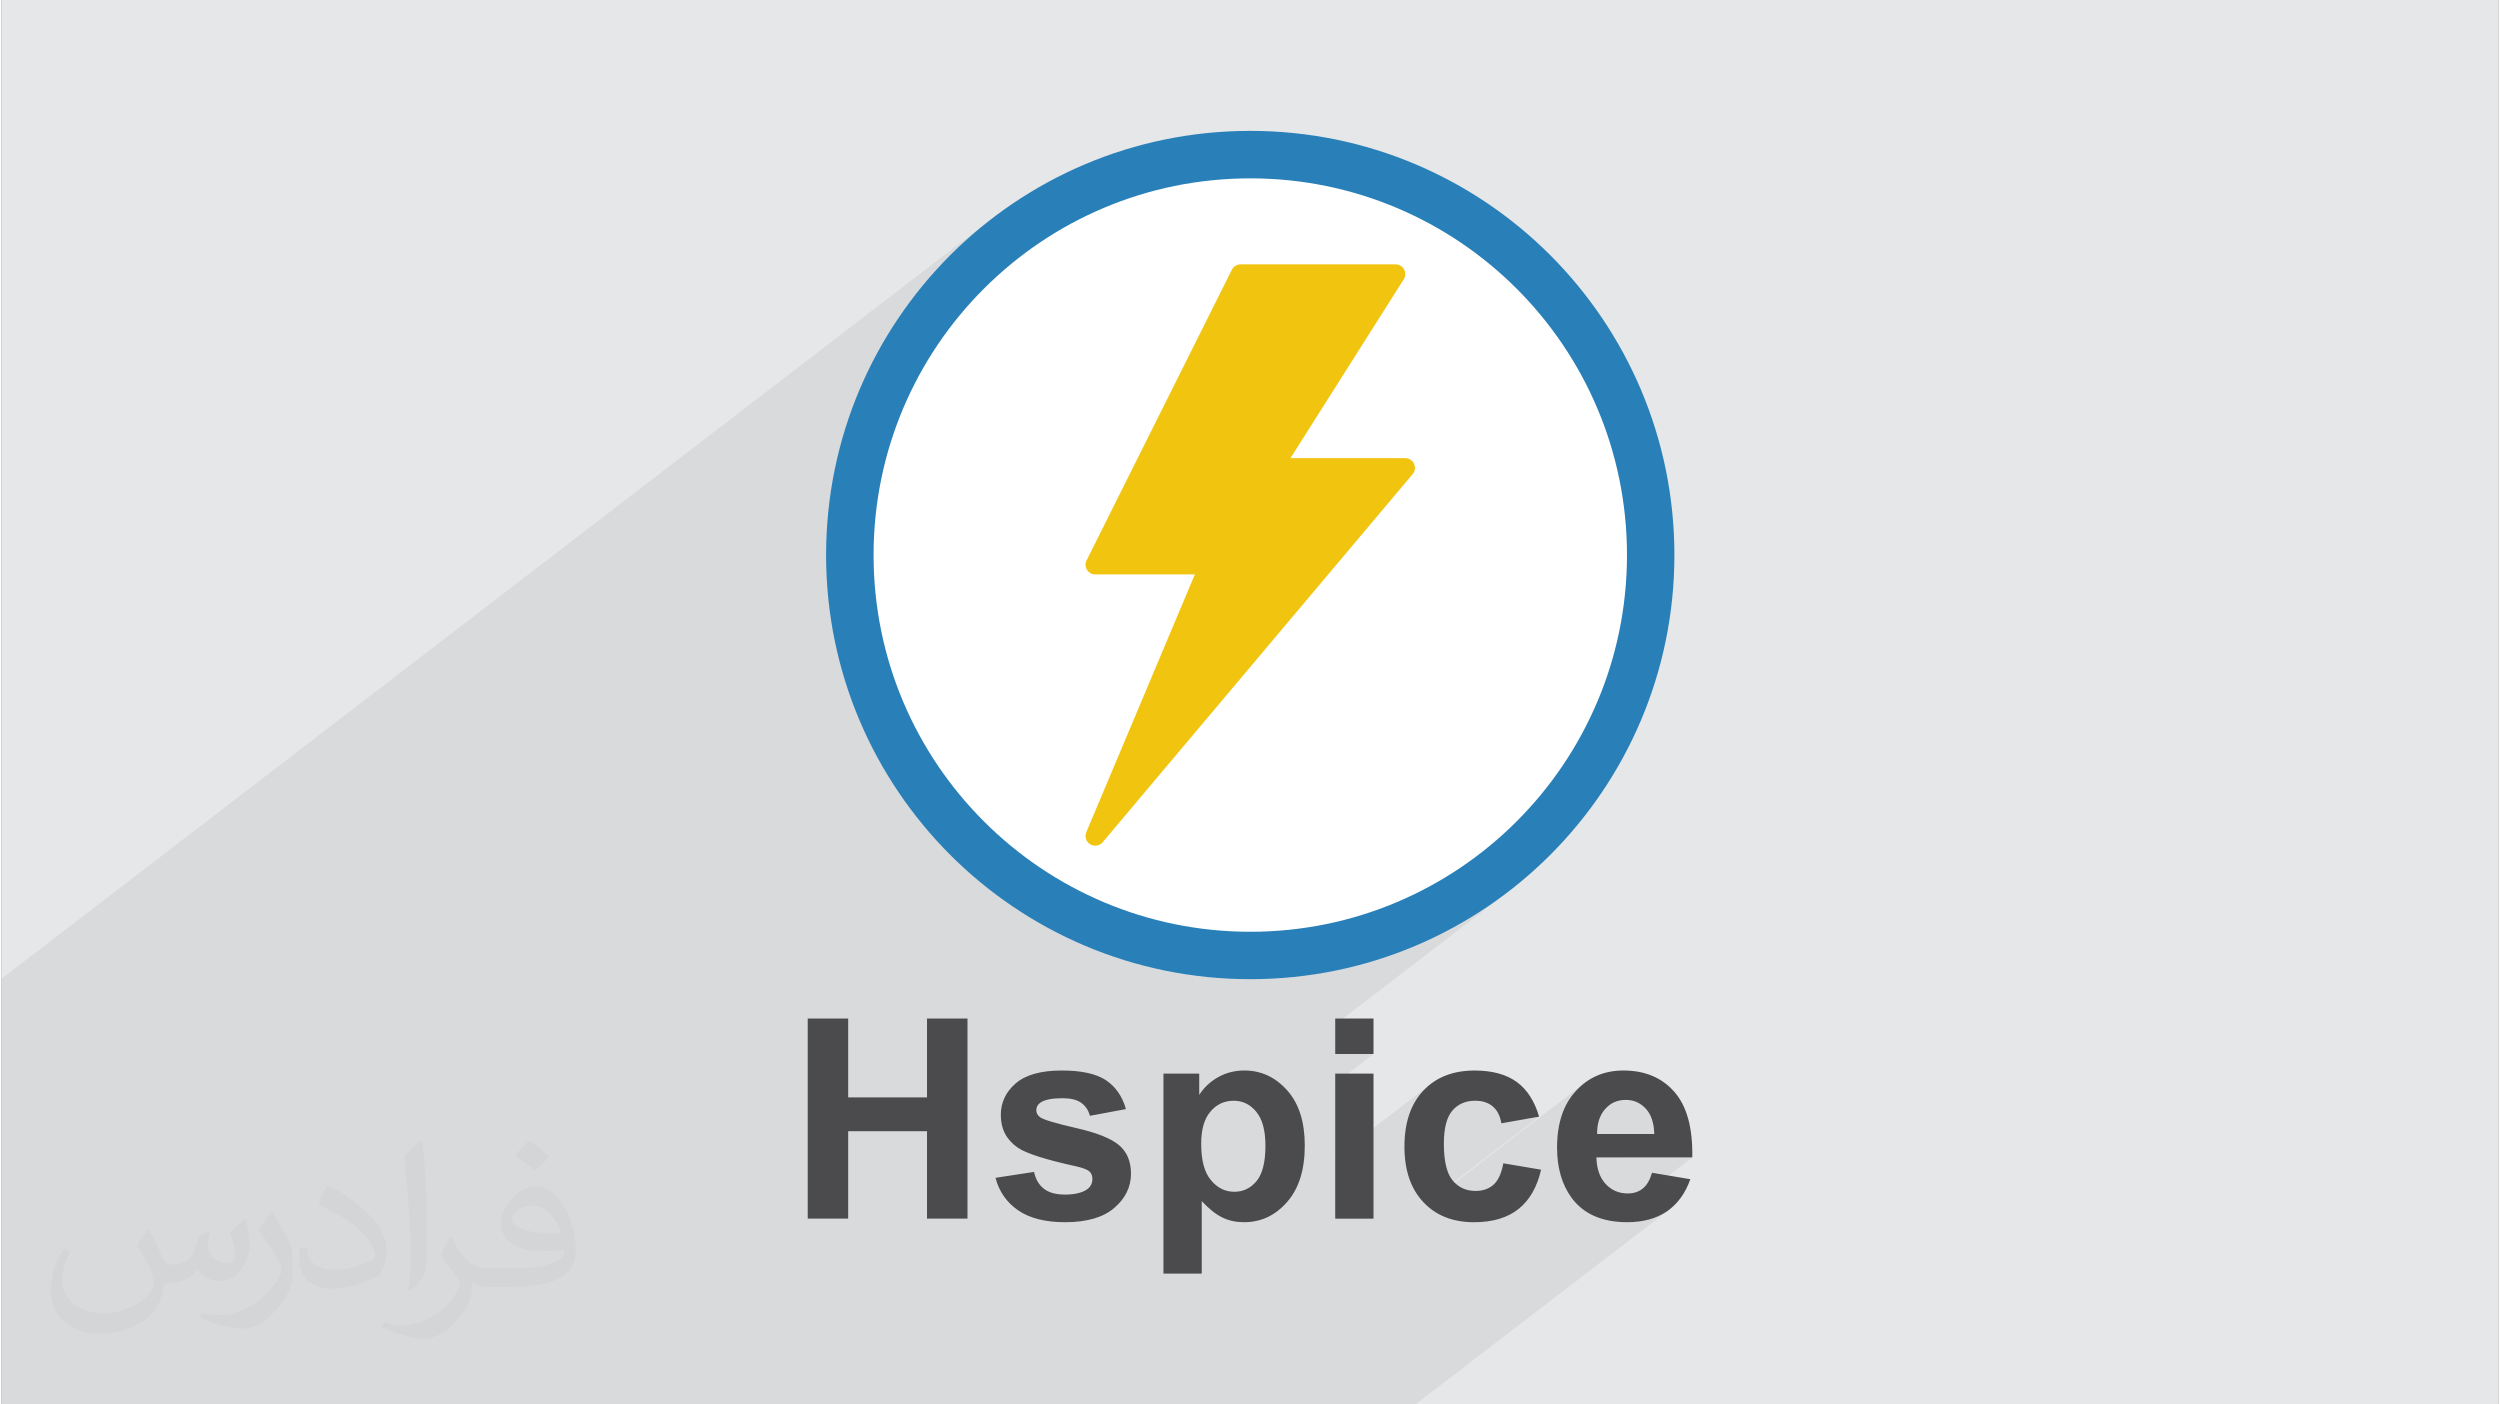
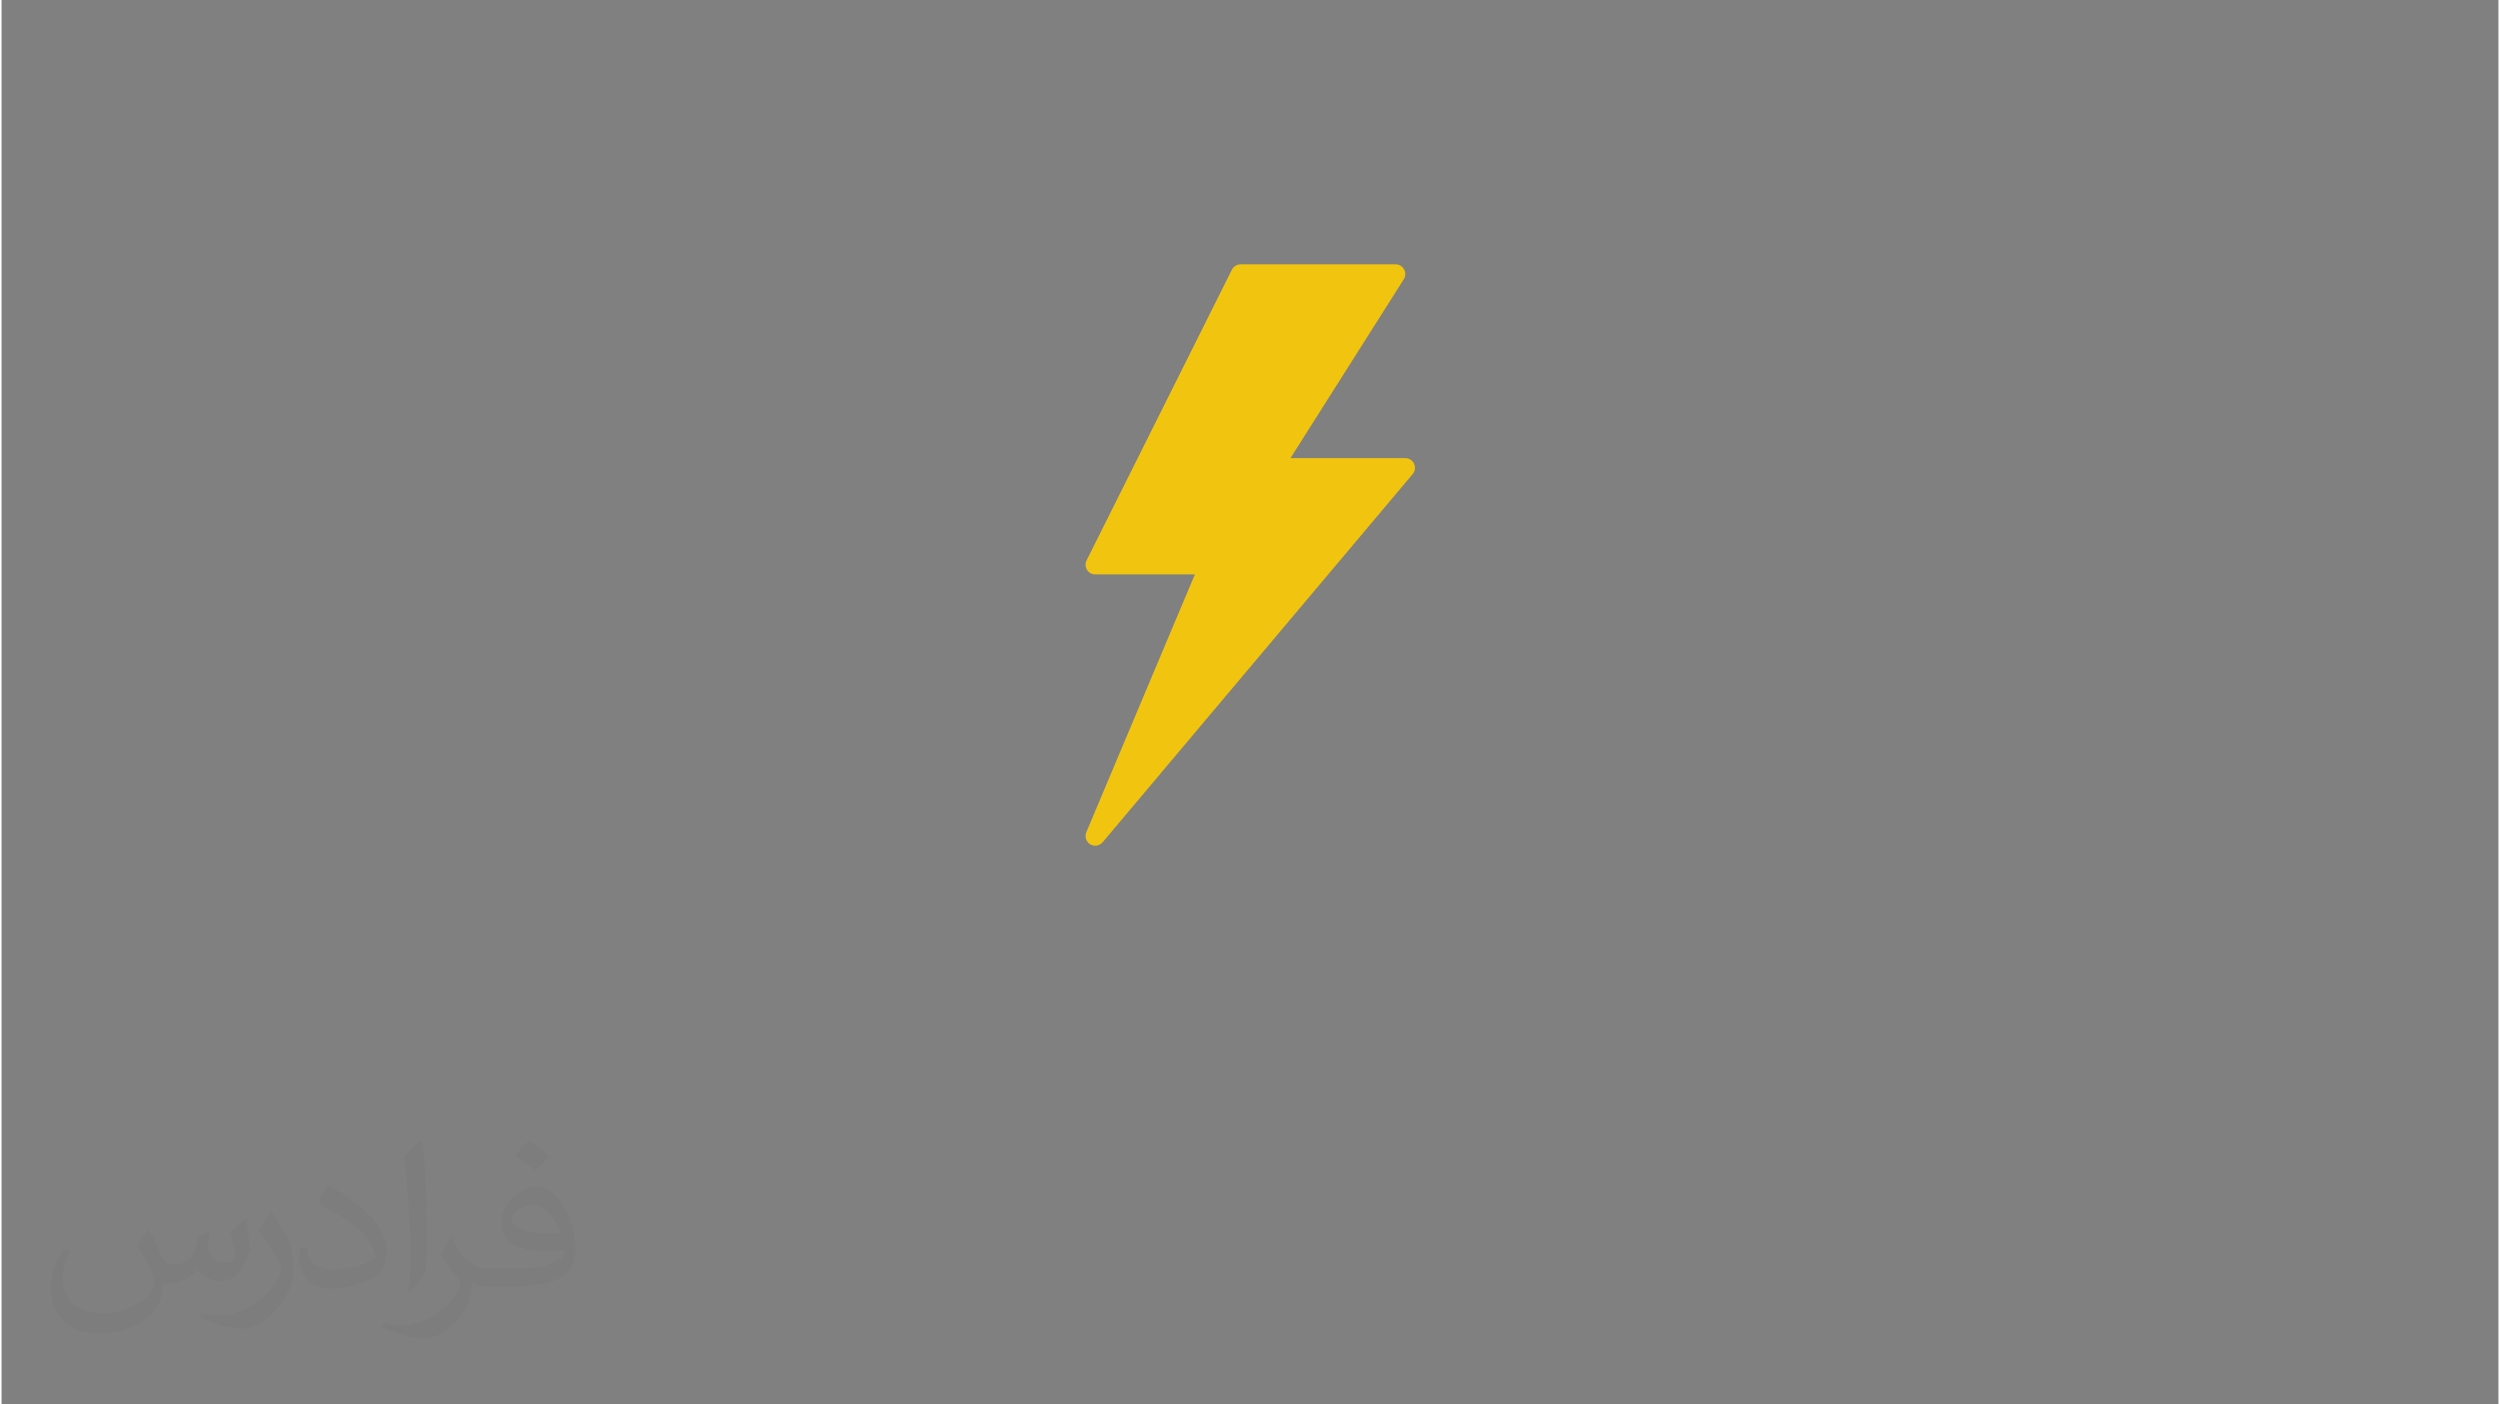
<svg xmlns="http://www.w3.org/2000/svg" xml:space="preserve" width="356px" height="200px" version="1.0" shape-rendering="geometricPrecision" text-rendering="geometricPrecision" image-rendering="optimizeQuality" fill-rule="evenodd" clip-rule="evenodd" viewBox="0 0 35600 20025">
  <rect x="0" y="0" width="35600" height="20025" fill="#808080" stroke="none" />
  <g id="Layer_x0020_1">
    <g id="_2032385633920">
-       <path fill="#E6E7E8" d="M0 0l35600 0 0 20025 -35600 0 0 -20025z" />
      <path fill="#373435" fill-opacity="0.031" d="M2102 17538c67,103 111,202 155,311 31,64 48,183 198,183 44,0 107,-14 163,-45 63,-33 111,-82 135,-159l61 -201 145 -72 10 10c-19,76 -24,148 -24,206 0,169 145,233 262,233 68,0 128,-33 128,-95 0,-81 -34,-216 -78,-338 68,-68 136,-136 214,-191l12 6c34,144 53,286 53,381 0,92 -41,195 -75,263 -70,132 -194,237 -344,237 -114,0 -240,-57 -327,-163l-5 0c-83,101 -209,194 -412,194l-63 0c-10,134 -39,229 -82,313 -122,237 -480,404 -817,404 -470,0 -705,-272 -705,-632 0,-223 72,-431 184,-577l92 37c-70,134 -116,261 -116,385 0,338 274,499 591,499 293,0 657,-188 722,-404 -24,-237 -114,-348 -250,-565 42,-72 95,-144 160,-220l13 0zm5414 -1273c99,62 196,136 290,221 -53,74 -118,142 -201,201 -94,-76 -189,-142 -286,-212 66,-74 131,-146 197,-210zm51 925c-160,0 -291,105 -291,183 0,167 320,219 702,217 -48,-196 -215,-400 -411,-400zm-359 894c208,0 390,-6 528,-41 155,-39 286,-118 286,-171 0,-15 0,-31 -5,-46 -87,9 -186,9 -274,9 -281,0 -496,-64 -581,-223 -22,-43 -36,-93 -36,-148 0,-153 65,-303 181,-406 97,-84 204,-138 313,-138 196,0 354,159 463,408 60,136 101,292 101,490 0,132 -36,243 -118,326 -153,148 -434,204 -865,204l-197 0 0 0 -51 0c-106,0 -184,-19 -244,-66l-10 0c2,24 5,49 5,72 0,97 -32,220 -97,319 -192,286 -400,410 -579,410 -182,0 -405,-70 -606,-161l36 -70c66,27 155,45 279,45 325,0 751,-313 804,-617 -12,-25 -33,-58 -65,-93 -94,-113 -155,-208 -211,-307 49,-95 92,-171 134,-239l16 -2c139,282 265,445 546,445l43 0 0 0 204 0zm-1406 299c24,-130 26,-276 26,-412l0 -202c0,-377 -48,-925 -87,-1281 68,-75 163,-161 238,-219l21 6c51,449 64,971 64,1450 0,126 -5,250 -17,340 -8,114 -73,200 -214,332l-31 -14zm-1447 -596c7,177 94,317 397,317 189,0 349,-49 526,-133 31,-15 48,-33 48,-50 0,-111 -84,-257 -228,-391 -138,-126 -322,-237 -494,-311 -58,-25 -77,-52 -77,-76 0,-52 68,-159 123,-235l20 -2c196,103 416,255 579,426 148,157 240,315 240,488 0,128 -39,250 -102,361 -216,109 -446,191 -674,191 -276,0 -465,-129 -465,-434 0,-33 0,-85 12,-151l95 0zm-500 -502l172 278c63,103 121,214 121,391l0 227c0,183 -117,379 -306,572 -147,132 -278,188 -399,188 -180,0 -386,-56 -623,-159l26 -70c76,21 163,37 270,37 341,-2 690,-251 850,-556 19,-35 27,-68 27,-91 0,-35 -20,-74 -34,-109 -87,-165 -184,-315 -291,-453 56,-88 111,-173 172,-257l15 2z" />
-       <path fill="#373435" fill-opacity="0.078" d="M0 17293l0 36 0 127 0 1569 0 164 0 138 0 698 798 0 1637 0 229 0 173 0 337 0 145 0 1005 0 931 0 6 0 764 0 968 0 496 0 551 0 77 0 377 0 124 0 404 0 182 0 537 0 162 0 57 0 194 0 165 0 100 0 125 0 301 0 407 0 72 0 77 0 80 0 295 0 70 0 110 0 257 0 292 0 363 0 183 0 282 0 429 0 373 0 289 0 175 0 82 0 530 0 351 0 545 0 54 0 413 0 24 0 333 0 260 0 172 0 634 0 152 0 389 0 690 0 161 0 127 0 641 0 3590 -2755 -59 36 -62 32 -66 27 -69 22 -73 17 -76 12 -79 8 -84 2 -130 -5 -119 -16 1176 -903 -978 0 436 -334 -3 -58 -7 -54 -10 -51 -14 -47 -17 -43 -20 -40 -24 -36 -27 -33 -30 -29 -32 -26 -33 -21 -34 -17 -37 -14 -37 -10 -40 -6 -41 -1 -43 2 -42 6 -40 10 -38 14 -35 19 -34 22 -747 574 3 -94 12 -118 21 -111 30 -104 38 -97 46 -91 54 -83 63 -76 69 -69 74 -59 -2279 1750 -11 -11 1623 -1245 -538 95 -7 -39 -10 -36 -13 -34 -14 -31 -17 -29 -18 -27 -21 -24 -23 -21 -25 -19 -27 -17 -28 -14 -31 -11 -32 -9 -34 -6 -35 -4 -38 -1 -50 2 -47 6 -44 11 -42 16 -40 20 -37 24 -749 575 0 -1 4 -125 13 -117 21 -111 30 -103 38 -96 46 -89 55 -82 63 -75 71 -67 76 -58 -1404 1078 0 -1055 546 -419 -546 0 0 -421 2407 -1847 -117 85 -120 83 -122 80 -123 78 -126 74 -128 71 -129 69 -131 65 -134 62 -134 59 -137 56 -138 52 -140 49 -49 16 1526 -1170 215 -170 207 -179 199 -189 189 -199 179 -207 170 -216 159 -223 148 -232 138 -239 126 -246 114 -253 103 -259 89 -266 77 -271 64 -276 50 -281 36 -286 23 -290 7 -293 -7 -294 -23 -290 -36 -286 -50 -281 -64 -276 -77 -271 -89 -265 -103 -260 -114 -253 -126 -246 -138 -239 -148 -232 -159 -223 -170 -216 -179 -207 -189 -198 -199 -190 -207 -179 -215 -169 -224 -160 -232 -148 -239 -138 -246 -126 -253 -114 -259 -102 -265 -90 -271 -77 -277 -64 -281 -50 -286 -36 -289 -22 -294 -8 -294 8 -290 22 -286 36 -281 50 -276 64 -271 77 -265 90 -259 102 -253 114 -247 126 -239 138 -231 148 -224 160 -216 169 -1433 1100 50 -76 83 -119 86 -118 88 -115 91 -113 94 -111 96 -109 99 -106 101 -104 104 -101 106 -99 109 -96 111 -94 113 -91 -14070 10799 0 65 0 366 0 422 0 58 0 2071 0 356z" />
      <g>
        <g>
-           <path fill="white" d="M17804 2204c3153,0 5709,2556 5709,5710 0,3153 -2556,5709 -5709,5709 -3153,0 -5709,-2556 -5709,-5709 0,-3154 2556,-5710 5709,-5710z" />
-           <path fill="#2980B9" fill-rule="nonzero" d="M17804 1866c1670,0 3182,677 4276,1771 1094,1095 1771,2607 1771,4277 0,1669 -677,3181 -1771,4276 -1094,1094 -2606,1771 -4276,1771 -1670,0 -3182,-677 -4277,-1771 -1094,-1095 -1771,-2607 -1771,-4276 0,-1670 677,-3182 1771,-4277 1095,-1094 2607,-1771 4277,-1771zm3798 2250c-972,-972 -2315,-1573 -3798,-1573 -1483,0 -2826,601 -3798,1573 -972,971 -1573,2314 -1573,3798 0,1483 601,2826 1573,3797 972,972 2315,1574 3798,1574 1483,0 2826,-602 3798,-1574 971,-971 1573,-2314 1573,-3797 0,-1484 -602,-2827 -1573,-3798z" />
          <path fill="#F1C40F" fill-rule="nonzero" d="M15593 12058c-24,0 -49,-7 -72,-20 -58,-36 -81,-109 -55,-172l1548 -3676 -1421 0c-47,0 -92,-25 -117,-66 -25,-40 -28,-91 -6,-134l2072 -4145c24,-46 71,-76 124,-76l2210 0c50,0 97,27 121,72 24,44 23,98 -4,140l-1616 2551 1637 0c54,0 103,31 125,80 23,49 16,106 -19,147l-4421 5250c-27,32 -66,49 -106,49z" />
        </g>
-         <path fill="#4B4B4D" fill-rule="nonzero" d="M11494 17375l0 -2853 577 0 0 1124 1124 0 0 -1124 577 0 0 2853 -577 0 0 -1247 -1124 0 0 1247 -577 0zm2677 -582l550 -84c23,106 70,186 142,241 71,55 171,82 299,82 142,0 248,-26 320,-78 47,-36 71,-85 71,-146 0,-42 -13,-76 -39,-103 -27,-26 -88,-51 -182,-73 -442,-97 -721,-186 -840,-267 -164,-112 -245,-267 -245,-466 0,-180 71,-330 212,-452 142,-123 361,-184 658,-184 282,0 493,47 630,139 138,93 233,230 284,411l-513 96c-22,-81 -65,-144 -127,-187 -61,-43 -150,-64 -265,-64 -144,0 -248,20 -311,60 -42,29 -62,66 -62,111 0,39 18,72 54,100 50,36 221,87 513,154 292,66 496,147 611,243 115,97 172,233 172,407 0,189 -79,353 -238,489 -158,136 -392,204 -703,204 -281,0 -504,-57 -669,-170 -164,-114 -271,-268 -322,-463zm2395 -1486l510 0 0 304c66,-104 155,-188 268,-252 113,-64 238,-96 376,-96 239,0 443,95 610,283 168,188 251,451 251,787 0,346 -84,614 -253,806 -168,192 -373,287 -613,287 -114,0 -218,-22 -311,-68 -92,-45 -190,-123 -292,-233l0 1034 -546 0 0 -2852zm538 1002c0,233 45,405 138,516 91,111 203,167 335,167 127,0 232,-51 317,-153 84,-102 126,-270 126,-503 0,-218 -43,-379 -130,-484 -87,-106 -194,-158 -322,-158 -134,0 -245,51 -332,155 -89,104 -132,257 -132,460zm1911 -1281l0 -506 546 0 0 506 -546 0zm0 2347l0 -2068 546 0 0 2068 -546 0zm2907 -1454l-538 95c-18,-107 -59,-187 -123,-241 -64,-54 -148,-81 -250,-81 -136,0 -245,47 -326,141 -81,94 -121,252 -121,473 0,245 41,419 123,520 83,102 193,152 331,152 103,0 188,-30 254,-89 67,-59 113,-160 140,-305l538 91c-56,247 -163,434 -321,560 -158,126 -369,189 -636,189 -301,0 -542,-95 -721,-286 -180,-191 -270,-455 -270,-793 0,-342 90,-608 270,-798 180,-191 424,-286 731,-286 251,0 451,55 600,163 148,108 254,273 319,495zm1610 800l546 92c-70,200 -181,352 -331,457 -152,104 -341,156 -568,156 -359,0 -625,-117 -797,-352 -136,-189 -204,-426 -204,-714 0,-342 89,-611 268,-805 178,-195 405,-292 678,-292 307,0 549,102 727,305 178,203 263,515 255,934l-1367 0c4,162 48,288 132,379 84,90 189,135 314,135 85,0 157,-23 215,-70 58,-46 102,-121 132,-225zm32 -553c-4,-159 -45,-280 -122,-362 -78,-83 -172,-124 -284,-124 -119,0 -217,43 -294,130 -78,87 -116,206 -115,356l815 0z" />
      </g>
    </g>
  </g>
</svg>